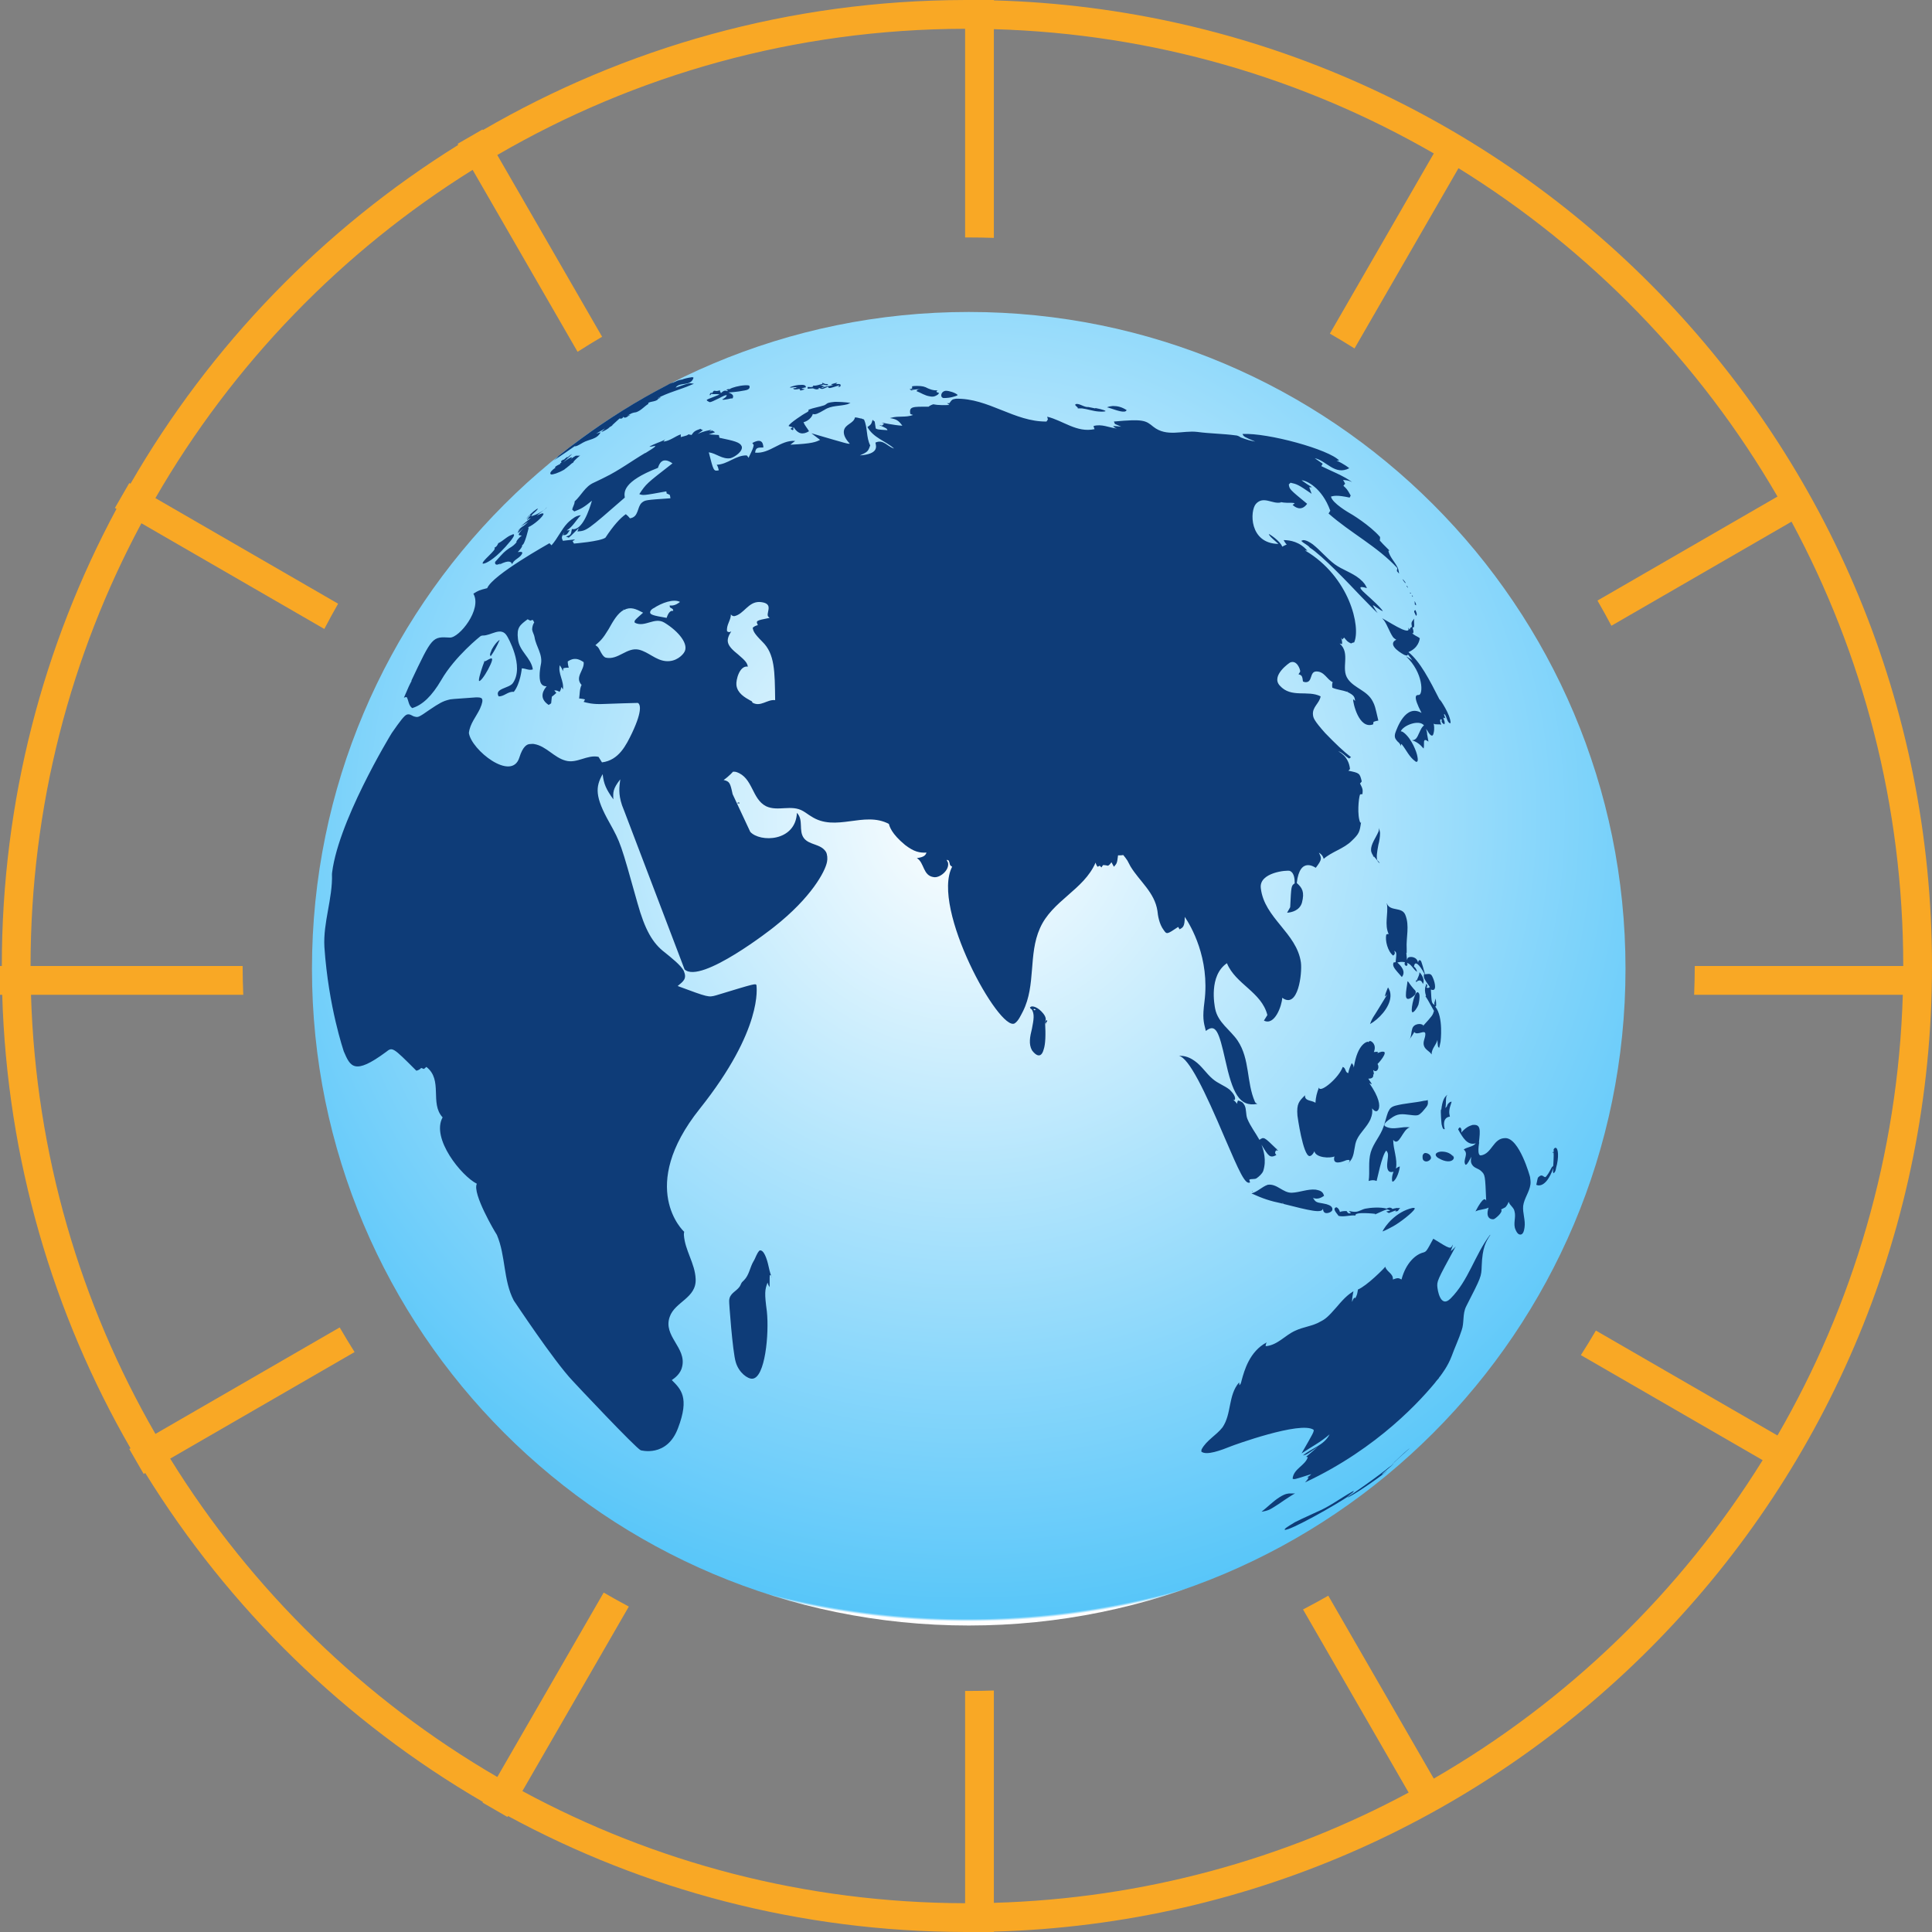
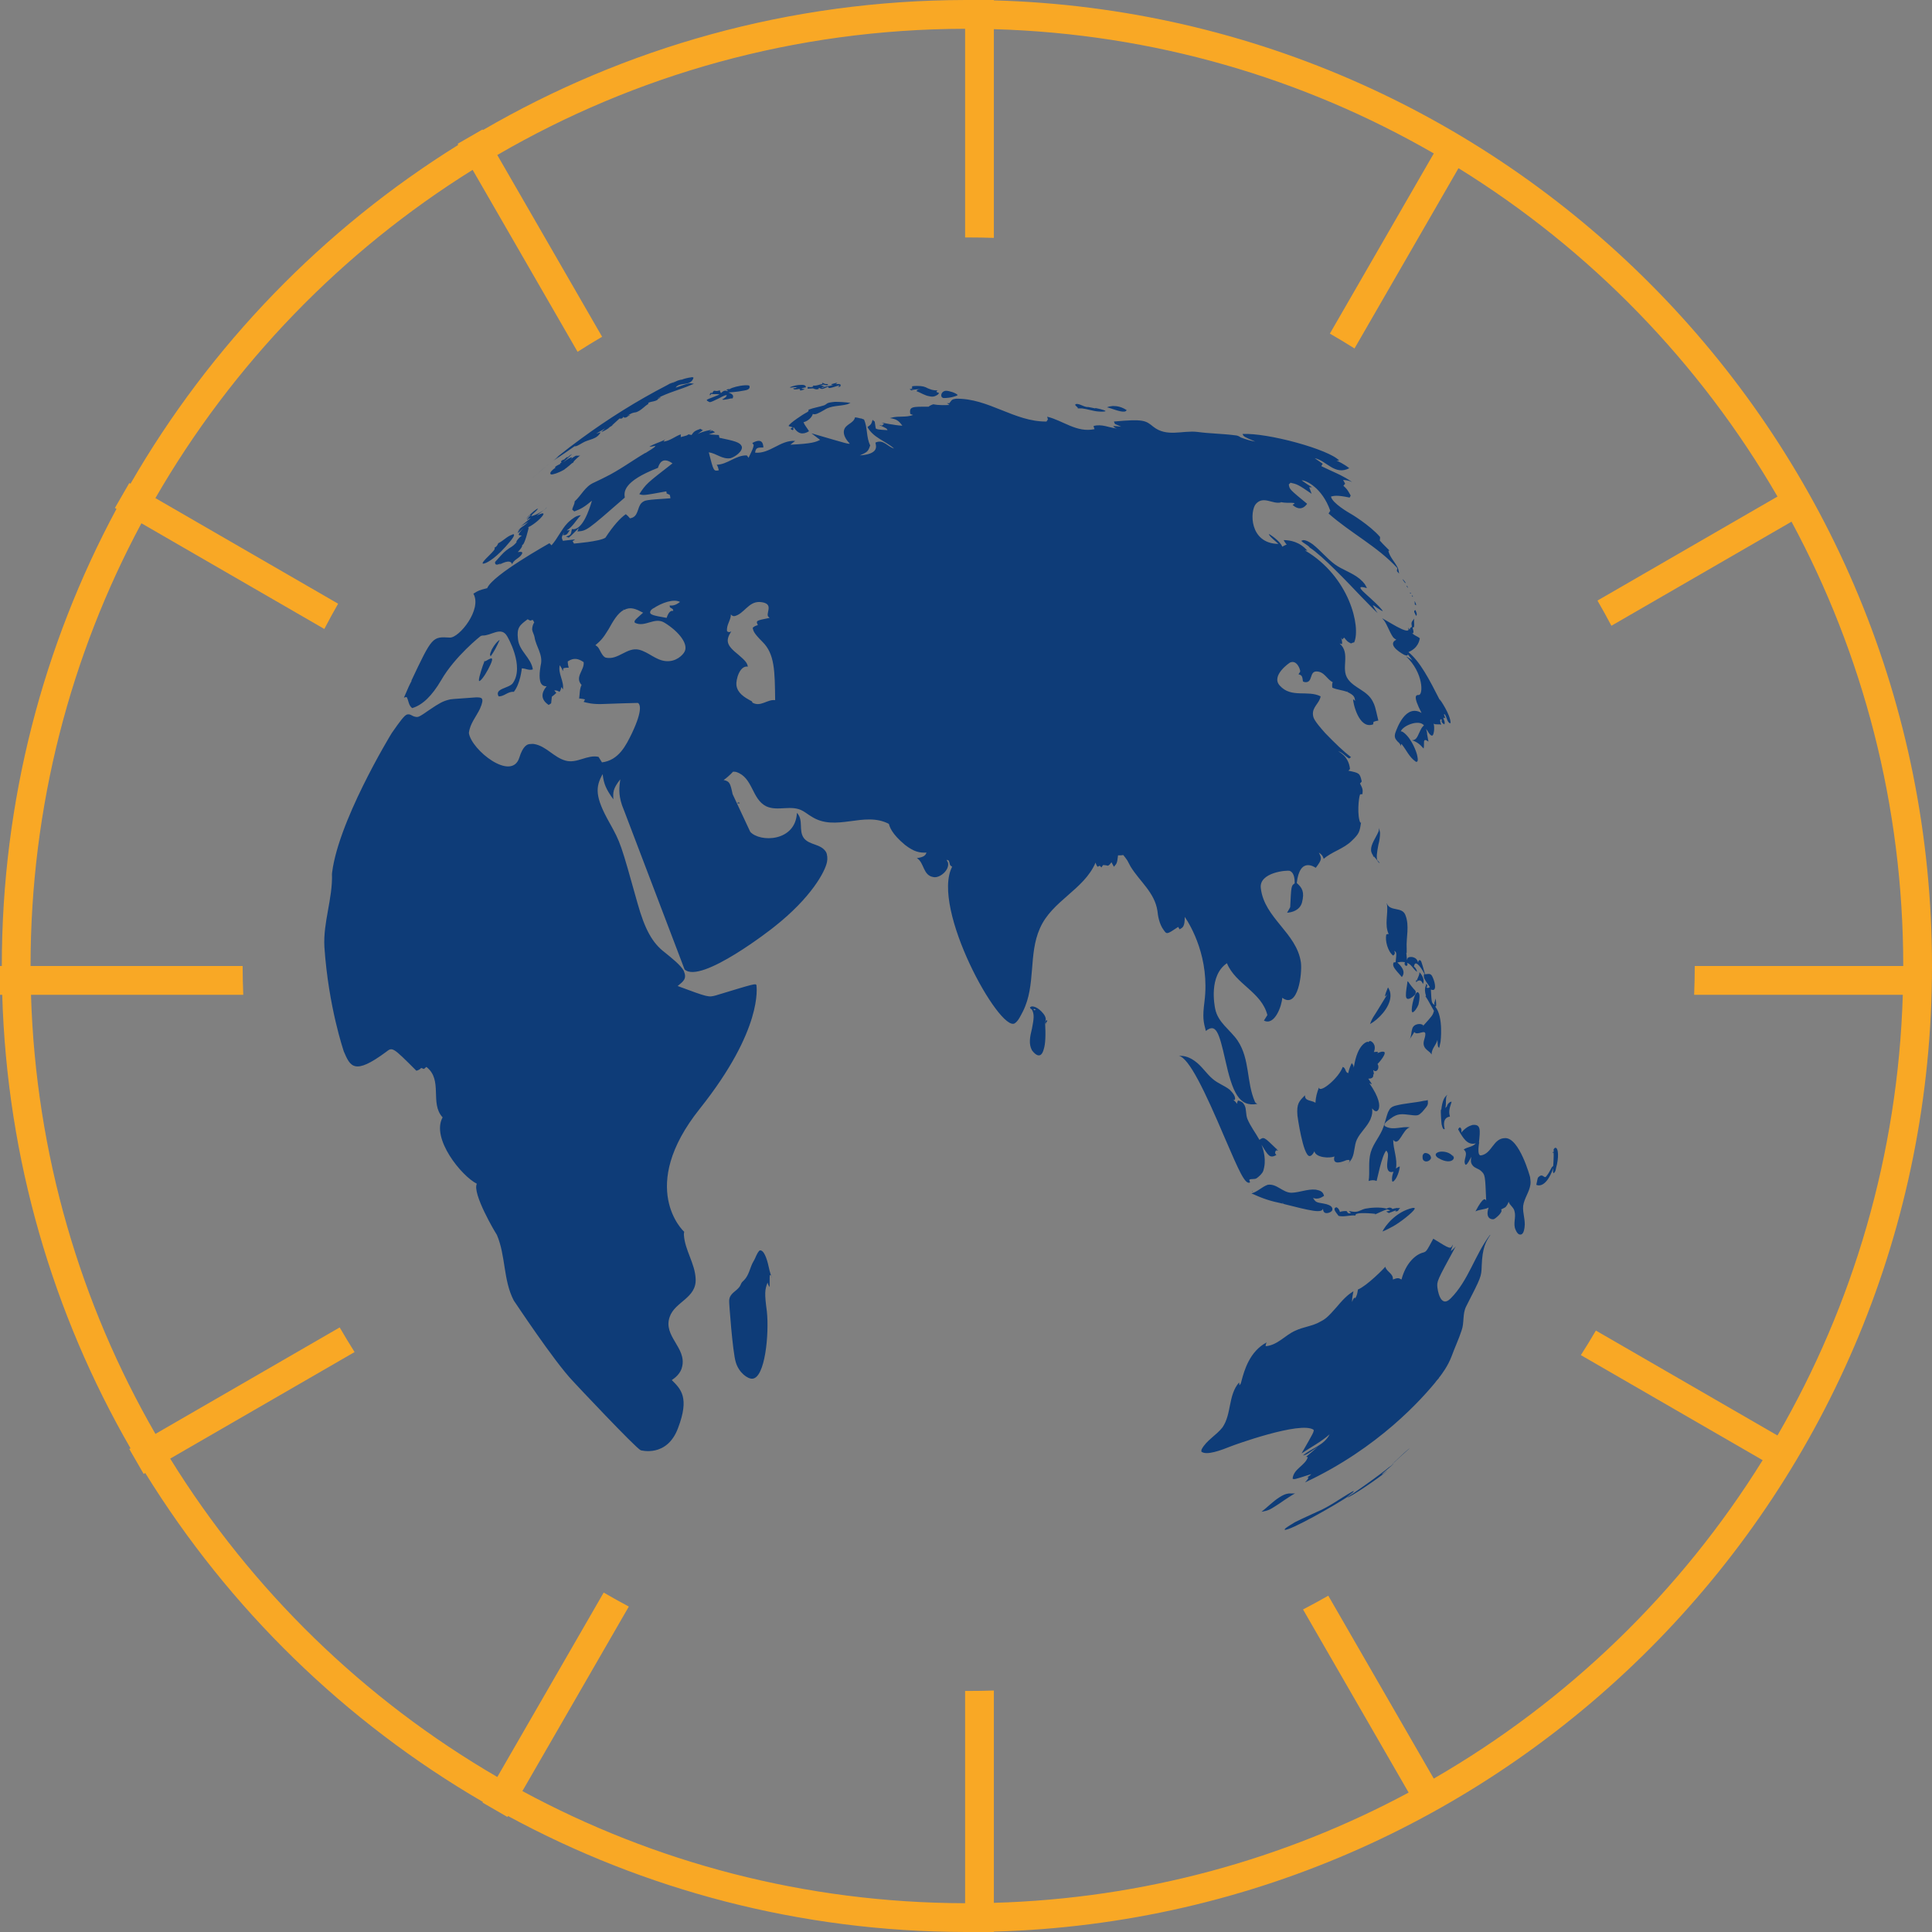
<svg xmlns="http://www.w3.org/2000/svg" width="353" height="353" viewBox="0 0 353 353" fill="none">
  <rect x="0" y="0" width="353" height="353" fill="#808080" stroke="none" />
  <path fill-rule="evenodd" clip-rule="evenodd" d="M181.59 0.068C276.7 2.679 353 80.671 353 176.5C353 272.329 276.7 350.32 181.59 352.931V353H176.336V352.999C146.109 352.944 117.666 345.276 92.819 331.809L92.719 331.985L88.169 329.355L88.237 329.236C63.057 314.598 41.828 293.902 26.543 269.139L26.252 269.307L23.625 264.753L23.848 264.624C9.71 240.114 1.289 211.885 0.407 181.763H0V176.504H0.33C0.33 176.503 0.33 176.501 0.33 176.5C0.33 146.284 7.916 117.841 21.285 92.976L20.996 92.809L23.623 88.254L23.844 88.382C38.405 63.137 59.03 41.837 83.727 26.476L83.614 26.28L88.164 23.651L88.231 23.767C114.139 8.706 144.231 0.059 176.336 0.001L181.59 0V0.068ZM176.336 5.259C145.188 5.318 115.994 13.709 90.859 28.323L110.013 61.53C108.5 62.418 107.005 63.333 105.531 64.278L86.356 31.034C62.455 45.931 42.495 66.565 28.395 91.012L61.778 110.304C60.909 111.824 60.07 113.364 59.259 114.921L25.838 95.607C12.915 119.698 5.584 147.242 5.584 176.5C5.584 176.501 5.584 176.503 5.584 176.504H44.333C44.337 178.265 44.375 180.018 44.447 181.763H5.664C6.543 210.927 14.708 238.258 28.399 261.994L62.066 242.538C62.944 244.057 63.851 245.557 64.787 247.038L31.096 266.508C45.918 290.473 66.481 310.505 90.865 324.68L110.303 290.981C111.815 291.862 113.345 292.716 114.894 293.539L95.448 327.251C119.521 340.272 147.066 347.685 176.336 347.74V308.955C176.555 308.956 176.774 308.957 176.993 308.957C178.532 308.957 180.064 308.93 181.59 308.878V347.671C208.943 346.896 234.689 339.697 257.375 327.525L238.079 294.07C239.635 293.261 241.174 292.422 242.693 291.553L261.967 324.969C286.472 310.832 307.149 290.793 322.059 266.79L288.846 247.597C289.789 246.121 290.702 244.624 291.588 243.109L324.764 262.281C338.555 238.478 346.783 211.045 347.666 181.763H309.538C309.611 180.018 309.649 178.265 309.654 176.504H347.745C347.745 176.503 347.746 176.501 347.746 176.5C347.746 147.123 340.355 119.475 327.333 95.315L294.422 114.334C293.604 112.782 292.755 111.248 291.878 109.732L324.768 90.725C310.581 66.237 290.508 45.592 266.485 30.73L247.487 63.665C246.006 62.733 244.505 61.829 242.985 60.954L261.973 28.035C238.194 14.316 210.809 6.156 181.59 5.329V43.464C180.064 43.412 178.532 43.386 176.993 43.386C176.774 43.386 176.555 43.386 176.336 43.387V5.259Z" fill="#F9A825" />
-   <path d="M297 177C297 243.253 243.253 297 177 297C110.747 297 57 243.253 57 177C57 110.747 110.747 57 177 57C243.253 57 297 110.747 297 177Z" fill="url(#paint0_radial_204_2)" />
  <path fill-rule="evenodd" clip-rule="evenodd" d="M252.534 112.958C253.797 113.652 254.934 114.41 256.197 114.979C257.587 115.547 257.397 114.979 257.271 114.663C257.355 114.789 257.46 114.916 257.587 115.042C257.587 114.852 257.65 114.663 257.966 114.537V114.473C257.839 113.716 257.839 113.716 258.408 113.021C258.281 113.526 258.471 114.094 258.345 114.6C258.281 114.6 258.218 114.6 258.155 114.663C258.113 114.663 258.092 114.663 258.092 114.663C258.281 115.358 258.281 115.421 258.218 115.673C258.155 115.737 258.029 115.673 257.966 115.673C257.966 115.673 257.966 115.652 257.966 115.61C258.345 116.116 258.976 116.242 259.418 116.621C259.355 116.937 259.166 118.389 257.334 119.147C259.481 120.916 261.06 123.947 263.208 128.179C263.081 127.863 263.081 127.863 263.018 127.737C263.081 127.737 265.039 130.579 265.039 132.094C264.997 132.094 264.955 132.116 264.913 132.158C264.281 131.779 264.408 130.958 263.902 130.452C263.86 130.494 263.839 130.537 263.839 130.579C263.902 130.831 264.029 131.021 264.092 131.273C263.902 131.147 263.902 131.147 263.713 131.147C263.776 131.526 264.092 131.905 263.902 132.347C263.713 132.284 263.208 131.905 263.46 131.526C263.397 131.463 263.271 131.463 263.208 131.4C263.145 131.526 263.018 131.652 263.334 132.41C263.145 132.347 263.018 132.347 262.702 132.347C262.66 132.347 262.639 132.347 262.639 132.347C262.26 132.347 262.197 132.347 261.945 132.221C262.008 132.473 262.134 133.105 261.945 133.926C261.755 134.873 261.25 134.179 261.06 133.926C260.934 133.673 260.808 133.547 260.555 133.168C260.639 133.421 260.702 133.673 260.745 133.926C260.745 134.01 260.745 134.073 260.745 134.116C260.829 134.579 260.913 135.042 260.997 135.505C260.555 135.189 260.366 135.126 260.239 135.316C260.176 135.379 260.176 135.694 260.176 135.884C260.176 136.389 260.176 136.516 260.113 136.768C259.418 135.947 258.787 135.505 257.966 135.252C258.66 135.252 258.913 134.81 259.292 133.926C259.671 133.105 259.797 132.852 260.176 132.537C259.292 131.4 256.387 132.537 255.945 133.61C256.26 133.673 256.323 133.737 256.576 133.926C257.966 135.063 258.85 137.4 258.976 138.221C259.229 139.421 258.723 139.231 258.597 139.105C257.46 138.284 256.955 137.021 256.134 136.01C256.071 135.947 256.071 135.947 256.008 135.947C256.008 136.01 256.008 136.01 255.945 136.326C255.818 135.947 255.755 135.821 255.313 135.442C254.871 134.937 254.745 134.621 254.934 133.926C255.25 133.042 256.829 128.558 259.734 130.263C258.029 126.979 258.787 126.979 259.229 126.979C260.05 126.979 260.113 122.937 256.892 119.905C257.271 120.158 257.776 120.347 258.092 120.726C257.902 120.41 257.902 120.41 257.208 119.526C257.208 119.526 257.208 119.589 257.208 119.652C257.145 119.779 257.081 119.842 256.576 119.652C256.576 119.652 253.166 117.884 255.123 116.873C254.871 116.747 254.618 116.558 254.492 116.368C253.86 115.421 253.545 114.347 252.913 113.4C252.787 113.273 252.66 113.084 252.534 112.958ZM129.692 73.484C130.071 73.421 130.387 73.231 131.334 72.789C132.408 72.221 132.597 72.158 132.787 72.221C132.787 72.284 132.787 72.537 131.966 72.979C132.092 73.105 132.345 73.042 133.039 72.915C133.545 72.789 133.608 72.789 133.86 72.789C133.987 72.473 133.987 72.347 133.86 72.158C133.671 71.905 133.355 71.842 133.102 71.716C133.545 71.652 134.492 71.652 136.071 71.337C137.334 71.147 136.892 70.452 136.892 70.452C136.766 70.389 136.387 70.389 136.197 70.389C134.934 70.452 133.797 70.831 133.418 71.021C133.418 71.021 133.418 71.042 133.418 71.084C133.229 71.084 133.039 71.084 132.85 71.147C132.787 71.147 132.787 71.273 132.723 71.273C132.787 71.273 132.85 71.337 133.039 71.337C132.955 71.379 132.892 71.421 132.85 71.463C132.471 71.273 132.155 71.4 131.713 71.842C131.713 71.652 131.397 71.463 131.587 71.273C131.46 71.337 131.018 71.526 130.639 71.4C130.576 71.4 130.513 71.4 130.45 71.4C130.26 71.526 130.197 71.779 130.008 71.905C130.008 71.779 130.008 71.779 130.008 71.716C129.818 71.716 129.629 72.094 129.692 72.158C129.755 72.347 129.818 72.158 129.945 71.968C130.45 72.094 130.955 71.905 131.46 72.094C129.187 72.979 129.187 72.979 129.123 73.105C129.187 73.294 129.692 73.484 129.692 73.484ZM101.145 84.158C101.839 83.716 105.06 81.505 105.123 81.442C105.081 81.484 105.039 81.526 104.997 81.568C105.376 81.505 105.439 81.505 106.513 80.873C107.587 80.242 109.102 80.305 109.734 78.979C109.481 79.042 109.229 79.168 108.913 79.231C109.481 78.915 109.987 78.6 110.555 78.284C110.302 78.537 110.113 78.663 109.86 78.915C110.302 78.852 111.376 78.158 111.439 78.031C111.376 78.094 111.25 78.158 111.123 78.221C111.439 77.968 111.818 77.842 112.071 77.589C112.008 77.652 111.881 77.716 111.755 77.779C111.818 77.716 111.818 77.716 113.208 76.452C113.334 76.516 113.713 76.579 113.902 76.137C113.945 76.179 113.966 76.221 113.966 76.263C114.471 76.452 114.723 75.947 115.166 75.821C114.913 75.821 114.913 75.821 114.534 76.01C115.481 75.442 115.481 75.442 116.239 75.316C117.187 75 117.755 74.179 118.576 73.737C118.534 73.779 118.492 73.8 118.45 73.8C118.45 73.716 118.45 73.652 118.45 73.61C119.018 73.294 119.776 73.421 120.281 72.915C120.239 72.915 120.197 72.915 120.155 72.915C120.345 72.789 120.534 72.789 120.723 72.6C120.597 72.6 120.597 72.6 120.092 72.789C122.05 71.716 124.26 71.21 126.281 70.326C126.408 70.263 126.597 70.2 126.787 70.137C125.966 69.947 125.966 69.947 123.439 70.831C124.197 69.695 126.218 70.705 126.723 69C126.597 68.937 126.408 68.873 126.345 68.937C125.776 69 125.018 69.189 124.702 69.316C124.66 69.358 124.618 69.379 124.576 69.379H124.513C124.513 69.421 124.513 69.442 124.513 69.442V69.379C124.555 69.379 124.618 69.358 124.702 69.316C123.818 69.505 123.818 69.505 122.871 70.01C122.997 69.884 122.997 69.884 123.376 69.695C123.123 69.758 122.871 69.947 122.681 70.01C122.723 69.968 122.766 69.947 122.808 69.947C122.681 70.01 122.555 70.073 122.429 70.137C122.555 70.073 122.681 69.947 122.808 69.884C122.555 70.01 122.176 70.2 121.86 70.389C116.366 73.231 111.123 76.516 106.134 80.179C103.355 82.2 100.66 84.368 98.05 86.684C99.187 85.673 101.397 83.779 102.092 83.337C101.776 83.652 101.46 83.905 101.145 84.158ZM215.523 169.8C215.46 169.673 215.334 169.484 215.271 169.358C213.187 170.747 213.187 170.747 212.618 169.926C211.797 168.852 211.545 167.21 211.481 166.452C210.976 163.042 208.197 161.021 206.555 158.305C206.366 157.989 206.176 157.547 205.987 157.231C205.797 156.916 205.481 156.537 205.229 156.221C204.976 156.284 204.597 156.284 204.281 156.284C204.092 157.737 204.092 157.737 203.523 158.368C203.397 158.116 203.208 157.8 203.081 157.547C202.892 157.8 202.702 158.052 202.45 158.179C202.197 158.116 201.818 158.052 201.566 158.052C201.439 158.179 201.313 158.368 201.25 158.494C201.123 158.368 200.997 158.242 200.934 158.179C200.808 158.242 200.681 158.305 200.555 158.368C200.366 158.179 200.239 157.863 200.176 157.61C198.029 162.6 192.218 164.558 190.008 169.61C187.86 174.41 189.313 179.968 186.913 184.768C186.534 185.463 186.092 186.537 185.397 186.979C182.618 188.621 170.05 165.884 173.966 158.368C173.839 158.305 173.713 158.179 173.587 158.052C173.523 157.8 173.46 157.484 173.334 157.231C173.208 157.168 173.081 157.105 172.955 157.105C173.018 157.231 173.145 157.484 173.208 157.61C173.523 159 171.692 160.452 170.618 160.263C168.597 160.01 168.913 157.61 167.523 156.789C168.913 156.6 169.102 156.221 169.292 155.779C168.029 155.842 167.018 155.652 165.376 154.389C162.85 152.305 162.534 150.979 162.408 150.537C157.86 148.137 152.681 152.116 148.197 149.147C147.755 148.894 147.187 148.452 146.745 148.2C144.597 146.937 142.134 148.326 139.987 147.316C137.334 145.989 137.587 142.073 134.555 141.063C134.366 141 134.113 141 133.923 141C133.923 141 133.292 141.758 132.218 142.516C133.292 142.768 133.418 143.021 133.86 145.105L137.081 151.989C138.85 153.947 145.355 153.821 145.608 148.516C146.871 149.842 145.86 151.737 146.871 153.126C147.881 154.452 149.966 154.137 150.913 155.652C151.166 156.094 151.229 156.916 151.102 157.484C150.787 159.189 148.26 163.989 141.439 169.358C141.313 169.484 128.05 179.905 125.081 177.126L114.092 148.263C113.966 147.884 113.776 147.505 113.65 147.126C112.955 145.042 113.145 143.779 113.334 142.389C111.945 144.158 112.008 144.789 112.071 146.052C110.745 144.221 110.302 143.21 110.113 141.442C108.787 143.779 108.66 145.547 111.376 150.347C113.397 154.01 113.397 154.01 116.492 165.063C117.818 169.8 119.208 172.326 121.481 174.031C122.492 174.852 124.513 176.431 124.955 177.442C125.523 178.831 124.892 179.273 123.818 180.158C129.439 182.242 129.439 182.242 130.829 181.863C138.092 179.652 138.092 179.652 138.218 180.031C138.218 180.347 139.481 187.989 127.86 202.579C116.366 216.979 124.892 225 125.018 225.063C124.955 225.252 124.955 225.505 124.955 225.631C125.145 228.473 126.976 230.81 127.102 233.652C127.292 237.189 123.313 237.821 122.366 240.6C121.102 244.137 125.46 246.221 124.639 249.694C124.387 250.958 123.313 251.779 122.745 252.158C124.387 253.8 126.029 255.316 123.881 260.937C121.86 266.368 117.06 264.979 117.06 264.979C116.113 264.537 105.06 252.789 104.618 252.284C101.145 248.621 93.945 237.694 93.881 237.631C91.924 233.905 92.429 229.484 90.787 225.631L90.597 225.316C90.534 225.252 86.239 218.052 87.124 216.284C84.344 214.894 78.724 208.01 80.871 204.158C78.471 201.568 80.997 197.337 77.902 194.937C77.776 195.063 77.587 195.189 77.46 195.316C77.334 195.252 77.081 195.189 76.955 195.126C76.766 195.379 76.387 195.568 76.071 195.631C71.713 191.273 71.713 191.273 70.513 192.221C64.702 196.516 64.008 194.873 62.808 192.094C62.808 192.031 60.029 184.073 59.271 173.021C59.018 168.537 60.787 164.242 60.66 159.694C60.66 159.884 60.597 160.137 60.597 160.263C61.292 150.789 71.46 134.116 71.587 133.926C73.166 131.652 73.86 130.768 74.302 130.579C74.934 130.326 75.313 130.894 75.881 130.958C76.387 131.084 76.576 131.021 78.471 129.694C80.239 128.494 80.934 128.116 81.945 127.863C82.387 127.737 82.387 127.737 86.934 127.421C87.945 127.421 88.639 127.358 87.692 129.505C86.997 130.958 85.86 132.221 85.671 133.926C86.113 137.021 93.502 142.894 94.892 138.41C95.523 136.389 96.281 135.947 96.85 135.947C97.039 135.947 97.355 135.884 97.608 135.947C99.818 136.326 101.208 138.41 103.355 138.979C105.439 139.547 107.271 137.842 109.355 138.284C109.545 138.6 109.797 138.979 109.987 139.294C113.081 138.916 114.408 136.137 115.481 133.926C117.566 129.505 116.871 128.621 116.555 128.431C116.555 128.431 111.502 128.558 110.429 128.621C108.281 128.747 107.081 128.368 106.639 128.242C106.702 128.116 106.829 127.926 106.892 127.8C106.576 127.673 106.134 127.673 105.818 127.61C105.945 126.789 105.881 125.905 106.26 125.147C104.934 123.694 106.829 122.431 106.639 120.979C105.692 120.347 104.871 120.094 103.734 120.852C103.734 121.168 103.797 121.673 103.923 121.989C103.671 121.989 103.229 121.989 102.913 122.116C102.913 122.242 102.913 122.431 102.85 122.621C102.723 122.242 102.471 121.8 102.281 121.547C101.902 123.063 103.102 124.452 102.85 125.968C102.787 125.842 102.66 125.652 102.534 125.526C102.534 125.842 102.408 126.221 102.218 126.41C101.966 126.221 101.587 126.094 101.271 126.158C101.397 126.284 101.523 126.473 101.65 126.6C101.397 126.852 101.081 127.105 100.829 127.294C100.766 127.673 100.766 128.116 100.702 128.494C100.576 128.621 100.387 128.684 100.26 128.81C98.239 127.484 99.439 125.905 99.881 125.4C99.566 125.4 98.871 125.337 98.681 124.389C98.429 123.252 98.808 121.484 98.808 121.484C99.25 119.589 97.924 118.137 97.671 116.431C97.608 115.989 97.292 115.484 97.229 115.042C97.229 114.6 97.355 114.094 97.608 113.716C97.544 113.589 97.418 113.4 97.355 113.273C97.229 113.273 97.039 113.337 96.913 113.4C96.787 113.337 96.597 113.273 96.408 113.147C94.955 114.221 94.387 114.663 94.639 116.747C94.829 118.958 97.039 120.158 97.355 122.305C96.66 122.558 96.029 122.116 95.334 122.116V122.179C95.334 122.179 95.081 124.894 93.881 126.41C92.808 126.284 92.113 127.294 91.102 127.231C90.281 125.779 92.997 125.779 93.692 124.831C95.902 121.737 92.681 116.242 92.618 116.179C91.544 114.41 89.713 116.179 88.197 116.116C88.197 116.116 88.197 116.116 87.881 116.179C87.818 116.179 83.081 119.968 80.618 124.263C78.913 127.168 77.208 128.81 75.313 129.379C74.618 128.873 74.681 127.989 74.302 127.358C74.113 127.358 73.924 127.421 73.797 127.484C74.745 125.273 74.745 125.273 75.25 124.326C75.208 124.368 75.166 124.41 75.124 124.452C78.976 116.305 78.976 116.305 82.197 116.494C83.902 116.558 88.134 111.316 86.492 108.473C87.502 107.842 87.566 107.842 89.018 107.463C90.029 105 100.323 99.316 100.387 99.252C100.513 99.379 100.639 99.505 100.766 99.631C101.902 98.368 102.534 96.789 103.671 95.589C103.86 95.4 104.113 95.147 104.302 95.021L104.366 94.958C105.25 94.263 105.629 94.2 106.134 94.137C105.25 95.021 104.681 96.221 103.545 96.915C103.734 96.915 103.923 96.915 104.113 96.852C103.545 97.737 103.545 97.737 102.85 97.8C102.976 97.61 103.039 97.421 103.102 97.231C102.534 98.179 102.597 98.242 102.85 98.81C102.913 98.81 103.797 98.684 105.06 98.558C104.934 98.684 104.745 98.81 104.618 98.873C104.681 99 104.808 99.189 104.871 99.316C104.934 99.316 109.608 98.937 110.618 98.242C112.071 96.031 113.334 94.642 114.345 93.947C114.597 94.137 114.913 94.452 115.102 94.705C116.745 94.452 116.366 92.684 117.25 91.863C117.881 91.358 117.881 91.358 122.492 91.042C122.492 90.852 122.429 90.6 122.366 90.41C122.176 90.347 121.987 90.221 121.797 90.158C121.797 90.031 121.797 89.905 121.734 89.779C117.566 90.537 117.566 90.537 116.808 90.284C118.071 88.389 118.071 88.389 122.871 84.663C120.913 83.273 120.408 84.915 120.218 85.484C113.713 88.01 114.029 89.968 114.155 90.915C107.208 96.979 107.208 96.979 105.502 97.105C105.566 96.915 105.692 96.663 105.755 96.473C104.302 97.926 104.302 97.926 103.923 98.242C103.797 98.179 103.608 98.115 103.418 98.052C104.302 97.737 104.302 97.737 104.492 96.663C106.387 97.042 107.65 93.189 108.155 91.484C106.702 92.684 106.134 93 104.934 93.442C104.871 93.379 104.681 93.252 104.555 93.126C104.618 92.621 104.997 92.179 104.997 91.61C106.197 90.537 106.892 88.894 108.471 88.2C109.545 87.695 109.671 87.631 110.555 87.189C113.145 85.926 115.418 84.221 117.881 82.768H117.945C119.081 82.073 119.334 81.884 119.587 81.695C119.629 81.61 119.692 81.526 119.776 81.442C119.46 81.505 118.955 81.631 118.639 81.631C119.523 81.063 120.597 80.81 121.545 80.305C121.418 80.431 121.292 80.558 121.229 80.684C122.429 80.558 123.313 79.737 124.387 79.358C124.387 79.547 124.387 79.737 124.387 79.863C125.587 79.547 125.587 79.547 125.776 79.358C125.966 79.421 126.218 79.421 126.345 79.484C126.787 78.852 126.913 78.726 127.987 78.347C128.113 78.473 128.302 78.537 128.429 78.6C128.176 78.789 127.797 79.042 127.481 79.294C128.492 78.789 129.566 78.6 130.008 78.537C129.881 78.663 129.692 78.789 129.566 78.852C129.755 78.789 130.008 78.726 130.134 78.663C130.323 78.789 130.513 78.852 130.639 78.979C130.323 79.105 129.881 79.231 129.502 79.358C131.145 79.484 131.145 79.484 131.334 79.484C131.397 79.61 131.397 79.863 131.46 79.989C134.176 80.558 135.187 80.81 135.502 81.505C135.881 82.389 134.239 83.526 133.481 83.716C131.966 83.968 130.892 82.831 129.502 82.642C130.387 86.115 130.387 86.115 131.334 85.926C131.271 85.61 131.145 85.168 130.955 84.915C132.976 84.852 134.429 83.147 136.45 83.21C136.576 83.337 136.702 83.526 136.766 83.652C137.587 81.947 137.587 81.947 137.713 81.316C137.65 81.189 137.523 81.063 137.46 80.937C138.766 80.221 139.439 80.495 139.481 81.758C138.345 81.758 138.092 81.821 137.966 82.705C140.681 82.958 142.576 80.368 145.292 80.558C145.039 80.747 144.66 81.063 144.408 81.252C148.45 81.063 149.081 80.747 149.839 80.368C149.776 80.305 149.776 80.305 148.26 79.168C154.955 81.126 154.955 81.126 155.271 81.063C154.429 80.179 154.071 79.379 154.197 78.663C154.45 77.463 155.966 77.4 156.218 76.263C156.534 76.263 156.976 76.389 157.229 76.452C157.271 76.452 157.292 76.452 157.292 76.452C157.292 76.452 157.292 76.452 157.355 76.452C157.481 76.516 157.671 76.579 157.86 76.642C158.555 78.158 158.239 79.863 158.997 81.379C158.618 82.452 158.555 82.579 157.102 83.21C160.513 82.958 160.134 81.631 159.945 80.873C161.397 80.179 162.155 81.631 163.355 81.947C161.776 80.558 159.566 79.989 158.492 78.031C159.187 77.526 159.187 77.526 159.439 76.705C159.566 76.831 159.692 76.958 159.818 77.021C159.881 77.4 159.945 77.905 160.008 78.284C160.323 78.473 160.323 78.473 162.155 78.6C162.029 78.284 162.029 78.284 160.639 77.652C160.829 77.652 161.018 77.716 161.145 77.779C161.271 77.652 161.397 77.526 161.523 77.463C161.397 77.337 161.208 77.273 161.081 77.21C161.145 77.21 163.418 77.716 164.871 77.779C164.176 76.831 163.797 76.579 162.597 76.389C162.597 76.389 162.597 76.389 162.85 76.326C164.176 75.947 165.502 76.326 166.829 75.821C166.639 75.758 166.45 75.695 166.323 75.631C166.071 74.242 166.766 74.305 169.671 74.305C169.86 74.115 170.302 73.926 170.555 73.863C170.555 73.863 171.376 74.115 173.46 73.989C173.334 73.863 173.145 73.737 173.018 73.673C173.145 73.673 173.334 73.673 173.46 73.673C173.966 72.979 173.966 72.979 174.66 72.852C180.597 72.726 185.334 77.084 191.208 77.021C191.271 76.894 191.397 76.768 191.46 76.642C191.397 76.452 191.397 76.263 191.334 76.137C194.239 76.831 196.702 79.105 199.987 78.41C199.923 78.284 199.86 78.031 199.797 77.842C201.313 77.4 202.639 78.158 204.029 78.284C204.029 78.284 204.092 78.284 203.713 78.158C203.65 78.094 203.46 77.968 203.397 77.842C203.902 77.842 203.902 77.842 204.85 77.968C204.471 77.779 204.029 77.589 203.713 77.463C203.65 77.337 203.587 77.147 203.523 77.021C208.955 76.516 209.334 76.831 210.723 77.968C213.187 79.926 216.092 78.6 218.745 78.915C221.081 79.231 223.418 79.231 225.755 79.547C226.071 79.547 226.45 79.737 226.702 79.926C226.513 79.863 226.387 79.8 226.197 79.737C228.155 80.495 228.471 80.495 229.355 80.684C227.271 79.8 227.271 79.8 227.018 79.294C231.629 79.042 242.871 82.137 244.702 84.158C244.576 84.158 244.323 84.158 244.197 84.158C244.387 84.221 245.587 84.789 246.534 85.547C243.881 86.937 242.366 84.158 240.218 83.716C241.292 84.473 241.292 84.473 241.671 84.726C241.608 84.852 241.481 85.042 241.418 85.168C243.313 86.115 245.271 86.81 247.039 88.073C246.408 87.821 246.281 87.758 245.397 87.695C245.523 87.884 245.65 88.137 245.776 88.389C245.65 88.516 245.523 88.642 245.46 88.768C246.029 89.273 246.155 89.4 246.787 90.537C246.723 90.663 246.66 90.789 246.597 90.915C244.26 90.41 243.692 90.6 243.187 90.726C243.376 91.926 246.597 93.758 246.597 93.758C246.66 93.758 250.323 95.968 252.155 98.115C252.155 98.305 252.155 98.558 252.092 98.747C252.597 99.316 252.597 99.316 253.86 100.579C253.86 100.579 253.86 100.579 253.671 100.642C253.923 101.779 254.808 102.6 255.313 103.61C255.439 103.737 255.566 104.305 255.629 104.81C255.502 104.684 255.376 104.494 255.25 104.368C255.187 104.242 255.313 103.926 255.313 103.8C251.65 99.821 246.723 97.358 242.745 93.821C242.871 93.631 242.997 93.442 243.06 93.316C241.545 89.084 238.639 87.758 237.818 87.758C238.702 88.389 238.892 88.516 239.713 89.021C239.523 89.021 239.334 89.021 239.208 89.021C239.334 89.4 239.523 89.905 239.65 90.221C237.187 88.516 236.934 88.452 235.797 88.2C235.671 88.326 235.545 88.452 235.481 88.516C235.608 89.4 235.608 89.4 238.829 92.052C237.692 93.631 236.429 92.495 236.176 92.242C236.302 92.179 236.492 92.052 236.555 91.926C236.555 91.926 236.555 91.926 236.492 91.926C236.239 91.863 235.86 91.863 235.608 91.863C235.566 91.863 235.545 91.863 235.545 91.863C235.502 91.863 235.481 91.863 235.481 91.863C235.481 91.863 235.46 91.863 235.418 91.863C235.418 91.863 235.418 91.863 235.102 91.863C234.787 91.863 234.281 91.8 233.966 91.737C234.008 91.737 234.029 91.758 234.029 91.8C232.513 92.179 230.871 90.537 229.481 92.052C228.345 93.316 228.218 99.316 233.587 99.379C232.008 97.989 232.008 97.989 231.818 97.547C231.881 97.547 233.902 98.81 234.281 99.884C234.534 99.758 234.85 99.568 235.102 99.505C234.913 99.316 234.66 98.937 234.534 98.684C235.734 98.684 237.502 99 238.892 100.642C238.766 100.579 238.576 100.579 238.45 100.579C246.597 105.379 248.681 114.6 247.418 117.379C247.229 117.379 246.976 117.505 246.85 117.568C246.218 117.252 246.218 117.252 245.587 116.494C245.46 116.621 245.334 116.747 245.271 116.873C245.208 116.747 245.081 116.621 245.018 116.494C245.145 116.81 245.271 117.316 245.208 117.694C245.081 117.631 244.892 117.631 244.766 117.568C246.85 119.4 244.892 122.116 246.281 124.073C247.481 125.779 249.818 126.158 250.829 128.179C251.208 128.937 251.208 128.937 251.839 131.652C251.523 131.716 251.208 131.779 250.955 131.905C250.955 132.031 250.892 132.221 250.892 132.347C248.239 133.358 247.166 128.242 247.229 127.737C247.355 127.863 247.481 127.989 247.608 128.052C247.481 127.294 247.418 127.042 246.155 126.41L246.218 126.347H246.092C246.092 126.347 246.113 126.368 246.155 126.41C245.271 126.094 244.323 126.031 243.439 125.652C243.376 125.337 243.376 124.894 243.502 124.642C242.429 124.137 241.987 122.684 240.534 122.684C239.208 122.684 239.902 124.705 238.513 124.642C238.387 124.642 238.197 124.579 238.071 124.516C237.945 123.442 237.818 123.379 237.25 123.189C237.313 123.063 237.502 122.873 237.566 122.684C237.566 122.242 236.934 120.537 235.734 121.042C235.671 121.042 232.134 123.442 233.839 125.273C235.923 127.61 238.955 126.031 241.292 127.231C241.102 128.494 239.713 129.189 239.902 130.642C239.966 131.147 240.029 131.589 242.113 133.926C244.008 135.884 245.46 137.273 246.85 138.347C246.787 138.41 246.597 138.473 246.534 138.6C245.776 138.221 245.334 137.463 244.513 137.273C244.576 137.337 246.408 138.094 246.66 140.494C246.597 140.621 246.471 140.747 246.345 140.81C248.429 141.252 248.429 141.252 248.808 142.768C248.745 142.894 248.618 143.021 248.492 143.147C249.06 144.221 248.997 144.347 248.934 145.105C248.808 145.105 248.618 145.105 248.492 145.168C248.239 145.8 247.923 149.021 248.555 150.347C248.555 150.347 248.555 150.347 248.681 150.221C248.429 151.989 248.366 152.305 246.976 153.631C245.523 155.084 243.376 155.589 241.86 156.916C241.671 156.41 241.608 156.221 240.976 155.779C241.481 156.852 241.608 156.979 240.408 158.558C240.345 158.558 237.502 156.347 236.934 161.337C237.945 162.221 238.387 162.979 237.881 164.937C237.439 166.389 235.987 166.705 235.166 166.768C235.355 166.452 235.545 166.073 235.734 165.758C235.923 161.842 235.923 161.842 236.555 161.4C236.555 160.831 236.555 159.505 235.671 159.126C235.229 158.937 229.987 159.379 230.366 162.284C230.997 167.779 236.934 170.431 237.692 175.863C237.945 177.821 237.187 184.452 234.281 182.305C234.218 183.758 232.892 187.484 230.934 186.473C231.123 186.158 231.376 185.779 231.566 185.463C230.492 181.231 225.755 179.842 224.176 175.989C220.829 178.263 221.902 183.694 222.029 184.326C222.534 186.852 224.808 188.179 226.134 190.137C228.408 193.547 227.713 197.716 229.292 201.316C229.355 201.505 229.608 201.631 229.734 201.694C226.387 202.326 225.187 199.61 223.86 193.61C222.723 188.558 222.155 186.916 220.323 188.368C219.881 186.663 219.692 185.968 220.071 183C221.081 175.042 217.545 169.105 216.471 167.526C216.471 169.358 216.092 169.484 215.523 169.8ZM144.471 78.347C144.471 78.41 144.534 78.473 144.85 78.6C144.913 78.537 144.976 78.473 144.976 78.41C144.976 78.326 144.955 78.263 144.913 78.221C144.913 78.158 144.976 78.094 145.039 78.094C145.797 79.294 146.681 79.484 147.818 78.789C147.502 78.221 147.06 77.779 146.808 77.147C147.566 76.958 148.323 76.326 148.513 75.631C148.955 75.821 149.46 75.568 150.66 74.873C151.923 74.052 153.439 74.242 154.829 73.863C155.018 73.8 155.208 73.673 155.397 73.61C154.429 73.484 153.481 73.421 152.555 73.421C152.05 73.484 151.797 73.484 151.355 73.61C151.102 73.673 150.913 73.926 150.597 74.052C149.65 74.368 148.639 74.495 147.692 74.873C147.818 75.063 147.755 75.189 147.123 75.505C147.06 75.505 144.092 77.4 144.092 77.842C144.345 77.968 144.66 77.968 144.85 78.094C144.597 78.221 144.534 78.221 144.471 78.347ZM92.997 100.2C92.113 100.831 92.113 100.831 90.471 102.663C90.471 102.663 90.344 103.168 90.787 103.168C91.039 103.168 91.418 102.979 91.608 102.852C91.418 102.979 91.355 103.042 91.229 103.168C93.06 102.221 93.439 102.663 93.566 103.105C93.818 102.347 94.639 102.094 95.144 101.526C95.776 100.768 95.208 100.831 94.892 100.831C94.702 100.894 94.702 100.894 94.639 100.831C95.018 100.452 95.523 99.821 95.397 99.568C95.839 99.695 96.597 96.473 96.597 96.41C96.534 96.41 96.471 96.347 96.471 96.347C97.544 95.905 99.25 94.389 99.313 93.884C99.187 93.695 98.934 93.821 98.05 94.2C99.566 93.063 99.566 93.063 99.945 92.684C99.818 92.747 99.629 92.937 99.566 93.063C98.239 94.01 97.292 94.263 97.039 94.326C97.102 94.2 97.229 94.137 97.229 94.01C97.671 93.631 98.05 93.316 98.302 92.937C98.113 92.937 97.987 93.063 97.481 93.442C96.85 94.01 96.85 94.01 96.85 94.01C96.408 94.389 96.155 94.768 96.092 94.831C96.344 94.579 96.597 94.326 96.85 94.073C96.85 94.073 96.85 94.094 96.85 94.137C96.913 94.137 96.913 94.137 97.039 94.073C96.534 94.516 96.281 94.958 96.281 94.958C96.408 95.021 96.471 94.894 96.597 94.705C96.597 94.747 96.597 94.768 96.597 94.768C96.66 94.768 96.724 94.768 97.039 94.579C97.039 94.579 95.271 96.094 95.144 96.158C95.144 96.158 96.155 95.589 96.534 95.337C96.281 95.589 96.281 95.589 95.523 96.221C95.587 96.158 95.65 96.094 95.713 96.031C95.018 96.537 95.018 96.537 94.576 97.042C94.766 96.852 94.892 96.789 95.081 96.6C94.955 96.726 94.702 97.042 94.576 97.358C94.639 97.358 94.766 97.358 95.65 96.473C94.955 97.231 94.829 97.421 94.766 97.737C94.892 97.8 94.892 97.8 95.334 97.863C94.955 98.115 94.45 98.684 94.323 99C94.323 99 94.344 99.021 94.387 99.063C94.429 99.063 94.45 99.042 94.45 99C93.945 99.568 93.755 99.758 92.997 100.2ZM258.723 110.558C258.766 110.473 258.702 110.263 258.534 109.926C258.534 109.926 258.513 109.905 258.471 109.863C258.471 109.905 258.471 109.926 258.471 109.926C258.471 109.989 258.471 110.179 258.534 110.368C258.492 110.326 258.45 110.305 258.408 110.305C258.534 110.431 258.723 110.684 258.723 110.558ZM106.008 83.21C105.755 83.337 105.439 83.21 105.187 83.273C104.871 83.463 104.618 83.589 104.176 84.031C104.429 83.779 104.492 83.652 104.492 83.589C104.366 83.463 103.734 83.842 102.913 84.473C104.239 83.273 104.429 83.084 104.492 82.958C104.281 83.084 103.987 83.316 103.608 83.652C103.671 83.526 103.671 83.526 103.734 83.463C103.671 83.463 103.608 83.463 102.976 84.031C102.976 84.031 102.976 84.01 102.976 83.968C102.913 83.968 102.913 83.968 102.471 84.284C102.513 84.284 102.534 84.284 102.534 84.284C102.534 84.347 102.534 84.41 102.534 84.473C102.534 84.473 102.555 84.495 102.597 84.537C102.534 84.537 102.408 84.6 102.345 84.663C102.345 84.726 102.345 84.726 102.345 84.726C102.345 84.768 102.345 84.789 102.345 84.789C102.345 84.789 101.397 85.168 101.397 85.421C101.46 85.421 101.46 85.421 101.523 85.421C100.008 86.495 100.702 86.684 100.702 86.684C100.955 86.747 102.029 86.431 103.102 85.8C103.292 85.61 103.545 85.484 103.734 85.294C104.113 85.042 104.366 84.663 104.808 84.473C104.766 84.473 104.745 84.473 104.745 84.473C104.808 84.347 104.871 84.158 106.008 83.21ZM97.418 87.189L97.355 87.252C97.566 87.042 97.797 86.852 98.05 86.684C97.755 86.894 97.544 87.063 97.418 87.189ZM166.639 71.337C166.639 71.337 166.639 71.316 166.639 71.273C167.081 71.147 167.46 71.147 168.218 71.084C167.65 71.147 167.523 71.273 167.46 71.463C168.281 71.779 168.976 72.284 169.86 72.41C170.618 72.6 171.06 72.284 171.25 72.158C171.313 72.158 171.439 72.031 171.566 71.842C171.566 71.779 171.566 71.779 171.313 71.716C170.997 71.589 171.06 71.526 171.313 71.337C170.366 71.337 170.05 71.147 169.545 70.958C168.976 70.642 168.534 70.516 167.587 70.516C167.208 70.516 167.018 70.516 166.639 70.579C166.702 70.831 166.702 71.084 166.26 70.958C166.639 71.021 166.829 71.084 167.145 71.084C166.766 71.084 166.513 71.084 166.197 71.084C166.26 71.147 166.45 71.337 166.639 71.337ZM196.955 74.558C196.892 74.621 196.892 74.621 196.829 74.621C197.145 74.621 197.397 74.621 197.713 74.621C198.723 74.747 199.734 75.126 200.745 75.189C201.439 75.252 201.881 75.189 202.008 75.126C201.881 74.873 200.176 74.558 200.176 74.558C200.176 74.558 200.155 74.558 200.113 74.558C200.113 74.6 200.134 74.621 200.176 74.621C200.134 74.621 200.113 74.621 200.113 74.621C199.734 74.558 199.292 74.431 198.85 74.368C198.092 74.431 197.46 73.8 196.702 73.8C196.45 73.863 196.45 73.926 196.45 73.989C196.576 74.242 196.829 74.305 196.955 74.558ZM172.45 72.726C173.713 72.726 174.471 72.41 174.85 72.284C174.892 72.242 174.934 72.2 174.976 72.158C174.597 71.779 173.46 71.4 172.829 71.4C171.945 71.463 171.818 72.41 172.134 72.6C172.26 72.726 172.387 72.726 172.45 72.726ZM205.797 75C205.839 75 205.86 74.979 205.86 74.937C204.976 74.368 204.218 74.179 203.334 74.179C202.892 74.242 202.639 74.242 202.26 74.431C202.323 74.431 202.639 74.495 203.145 74.684C204.092 75 205.545 75.505 205.797 75ZM256.829 106.516C256.829 106.473 256.808 106.431 256.766 106.389C256.639 106.2 256.387 105.884 256.26 105.821C256.26 105.884 256.45 106.137 256.576 106.326C256.639 106.389 256.766 106.579 256.829 106.516ZM257.776 108.41C257.818 108.41 257.839 108.41 257.839 108.41C257.776 108.347 257.713 108.284 257.587 108.284C257.65 108.473 257.776 108.473 257.776 108.41ZM258.66 111.568C258.66 111.568 258.66 111.547 258.66 111.505C258.597 111.505 258.597 111.505 258.534 111.505C258.408 111.547 258.366 111.673 258.408 111.884C258.408 111.842 258.408 111.821 258.408 111.821C258.408 111.821 258.408 111.884 258.723 112.516C258.85 112.452 258.976 112.263 258.66 111.568ZM258.092 109.042C258.134 109.042 258.155 109.021 258.155 108.979C258.092 108.852 258.029 108.789 257.966 108.789C257.902 108.789 258.029 108.979 258.092 109.042ZM148.576 70.958C148.576 71.021 149.145 71.147 149.145 71.147C149.334 71.147 149.523 71.084 149.587 71.084C149.587 71.021 149.587 71.021 149.523 70.958C149.566 70.958 149.629 70.937 149.713 70.894C150.218 71.147 150.218 71.147 151.292 70.642C151.418 71.021 151.418 71.021 153.376 70.389C153.334 70.431 153.313 70.473 153.313 70.516C153.187 70.642 153.123 70.642 153.123 70.705C153.166 70.705 153.292 70.684 153.502 70.642L153.566 70.516C153.629 70.326 153.566 70.326 153.566 70.263C153.376 70.137 153.313 70.137 152.681 70.2C152.808 70.137 152.871 70.073 152.997 69.947C152.618 69.947 152.239 70.137 151.86 70.2C151.86 70.2 151.923 70.326 152.239 70.326C152.05 70.389 151.797 70.452 151.608 70.516C151.481 70.516 151.229 70.516 150.408 70.768C150.408 70.768 150.429 70.789 150.471 70.831C150.345 70.831 150.218 70.831 150.029 70.831C150.281 70.705 150.471 70.705 150.66 70.579C150.345 70.516 150.155 70.452 149.776 70.452C149.966 70.452 150.218 70.389 150.408 70.263C150.66 70.326 151.229 70.516 151.292 70.263C151.292 70.221 151.271 70.2 151.229 70.2C151.102 70.137 150.913 70.2 150.723 70.137C150.345 69.947 150.281 69.947 150.218 69.947C150.218 70.01 150.218 70.01 150.281 70.137C149.713 70.263 149.208 70.516 148.639 70.452L148.513 70.516C148.576 70.579 148.576 70.579 148.576 70.642C148.513 70.642 148.513 70.705 148.323 70.642C148.323 70.642 148.323 70.705 148.323 70.768C148.134 70.705 147.945 70.705 147.566 70.705C147.566 70.831 147.566 70.894 147.566 71.021C148.513 70.958 148.513 70.958 148.576 70.958ZM257.145 107.147C257.102 107.063 257.06 107.021 257.018 107.021C256.955 107.021 257.018 107.147 257.208 107.4C257.25 107.358 257.229 107.273 257.145 107.147ZM144.534 70.831C144.787 70.768 145.229 70.705 145.734 70.768C145.418 70.831 145.418 70.831 145.418 70.831C145.418 70.831 145.418 70.852 145.418 70.894C145.229 70.894 145.102 70.958 144.913 70.958C145.039 71.21 145.355 71.21 146.176 71.021C146.113 71.021 146.05 71.084 145.987 71.084C146.071 71.126 146.155 71.126 146.239 71.084C146.176 71.21 145.987 71.337 146.366 71.337C146.555 71.273 146.871 71.21 146.997 71.147C146.997 71.147 147.018 71.147 147.06 71.147C146.808 71.021 146.555 71.021 146.239 71.084C146.366 71.084 146.492 71.021 146.555 70.958C146.555 70.958 146.534 70.958 146.492 70.958C146.745 70.873 146.997 70.81 147.25 70.768C147.25 70.579 147.187 70.263 146.302 70.326C145.671 70.326 144.997 70.473 144.281 70.768C144.408 70.768 144.471 70.831 144.534 70.831ZM247.292 272.747C246.913 273 246.534 273.189 246.092 273.442C247.292 272.621 247.292 272.621 247.355 272.431C247.229 272.494 247.102 272.494 247.039 272.558C244.892 273.758 242.934 275.273 240.66 276.221C237.502 277.673 237.502 277.673 236.618 278.116C234.913 279.126 234.723 279.316 234.723 279.505C235.481 279.821 244.323 274.831 246.66 273.189C246.85 273.063 247.102 272.873 247.292 272.747ZM246.155 273.631C246.723 273.568 251.713 270.221 253.355 268.831C253.397 268.831 253.439 268.81 253.481 268.768C253.102 268.894 252.85 269.273 252.471 269.4C252.597 269.21 252.597 269.21 254.681 267.442C254.387 267.652 254.071 267.884 253.734 268.137C253.902 268.01 254.05 267.884 254.176 267.758C252.155 269.526 246.218 273.568 246.155 273.631ZM272.239 225.631C269.46 229.294 268.323 233.968 265.039 237.252C263.081 239.21 262.639 235.294 262.639 235.294C262.513 234.094 262.513 234.094 265.987 227.716C265.797 227.968 265.797 227.968 265.102 228.6C265.166 228.158 265.418 227.842 265.418 227.4C265.039 228.284 265.039 228.284 261.881 226.326C260.618 228.663 260.618 228.663 260.05 228.852C258.723 229.168 256.892 230.684 256.071 233.779C255.502 233.463 255.376 233.463 254.492 233.779C254.618 232.705 253.355 232.389 253.102 231.442C252.976 231.694 249.692 234.979 248.113 235.61C247.987 236.368 247.987 236.558 247.608 237.252C247.608 237.189 247.545 237.126 247.545 237.063C247.292 237.252 247.292 237.252 247.039 237.884C247.039 237.505 247.039 237.126 247.292 235.926C246.534 236.431 245.902 236.81 244.26 238.768C242.618 240.663 242.113 241.042 241.229 241.484C239.839 242.305 238.134 242.431 236.681 243.126C234.787 243.947 233.46 245.779 231.25 245.968C231.25 245.779 231.313 245.463 231.439 245.273C228.281 246.916 227.334 250.516 226.892 252.094C226.702 252.852 226.702 252.852 226.45 253.105C226.45 252.979 226.45 252.726 226.387 252.6C224.366 254.937 225.06 258.347 223.355 260.81C222.218 262.263 220.45 263.147 219.566 264.789C219.502 264.916 219.502 265.105 219.502 265.231C220.45 265.989 223.102 264.979 224.997 264.221C225.123 264.158 237.692 259.547 240.029 261.252C240.029 261.694 240.029 261.694 237.818 265.547C239.523 264.41 241.355 263.463 242.934 262.073C241.923 264.094 239.65 264.6 238.071 265.926C238.766 265.8 238.955 265.61 240.787 264.347C240.723 264.41 240.723 264.41 238.639 266.179C238.681 266.179 238.702 266.179 238.702 266.179C238.766 266.179 238.892 266.242 238.955 266.242C238.45 267.821 236.366 268.326 236.176 270.158C236.429 270.347 236.429 270.347 239.587 269.337C239.208 269.716 239.208 269.716 238.766 269.905C238.892 269.905 239.018 269.905 239.081 269.905C238.955 270.284 238.955 270.284 238.45 270.852C251.839 264.6 259.86 255.568 262.702 252.031C262.576 252.221 262.387 252.41 262.197 252.6C262.492 252.263 262.787 251.926 263.081 251.589C263.018 251.652 262.955 251.716 262.892 251.779L262.955 251.652L263.018 251.589C263.081 251.526 263.208 251.4 263.271 251.273C263.208 251.337 263.145 251.463 263.081 251.526C263.46 251.021 264.534 249.631 265.229 247.8C265.797 246.221 266.555 244.642 267.06 243.063C267.566 241.673 267.187 240.094 267.881 238.705C270.66 233.273 270.66 233.273 270.723 231.316C270.85 227.905 271.481 226.894 272.302 225.631C272.26 225.631 272.239 225.631 272.239 225.631ZM88.766 102.852C89.081 102.726 90.724 101.968 93.25 98.873C93.502 98.558 94.26 97.61 93.755 97.61C93.713 97.61 93.671 97.631 93.629 97.673C92.618 97.989 91.987 98.81 91.039 99.252C90.85 99.695 90.724 99.884 90.344 100.073C90.534 100.326 90.155 100.705 89.271 101.589C88.829 102.031 87.376 103.421 88.766 102.852ZM238.639 266.242C238.639 266.242 238.639 266.221 238.639 266.179C238.639 266.221 238.618 266.242 238.576 266.242C238.618 266.242 238.639 266.242 238.639 266.242ZM254.681 267.252C254.513 267.421 254.345 267.589 254.176 267.758C254.429 267.547 254.597 267.379 254.681 267.252ZM236.618 272.873C236.302 272.873 235.987 272.873 235.734 272.873C235.418 272.873 234.85 272.873 233.776 273.568C232.576 274.326 231.629 275.337 230.492 276.221C231.881 275.968 232.008 275.842 233.587 274.831C235.039 273.821 236.239 273.063 236.492 272.937C236.534 272.937 236.576 272.916 236.618 272.873ZM134.681 146.747C135.06 146.81 135.123 146.81 135.123 146.747C135.187 146.684 135.06 146.621 134.871 146.621C134.745 146.684 134.745 146.684 134.681 146.747ZM105.755 127.673C105.797 127.673 105.818 127.673 105.818 127.673V127.61L105.755 127.673ZM88.513 120.6V120.663C88.513 120.852 88.45 121.042 88.197 121.673C87.818 122.81 87.187 124.768 87.692 124.389C88.197 124.073 89.144 122.494 89.587 121.484C90.155 120.284 89.839 120.284 89.713 120.284C89.65 120.347 89.46 120.347 88.955 120.663C88.513 120.916 88.513 120.852 88.513 120.6ZM89.65 119.905C89.839 119.652 90.344 118.958 90.913 117.758C91.102 117.379 91.229 117.063 91.292 116.937C91.25 116.937 91.208 116.958 91.166 117C90.471 117.505 89.713 118.831 89.776 118.894C89.523 119.463 89.46 119.652 89.65 119.905ZM254.05 182.116C254.113 181.231 253.797 180.726 253.608 180.41C253.608 180.452 253.587 180.494 253.545 180.537C253.355 181.042 252.976 181.863 253.102 182.052C253.166 181.989 253.229 181.989 253.481 181.673C252.471 183.379 251.334 185.147 251.271 185.273L251.145 185.463C250.766 186.031 250.576 186.41 250.323 187.105C251.839 186.284 253.923 184.137 254.05 182.116ZM260.871 201.758C260.934 201.505 260.871 201.252 260.871 201C260.681 201.063 260.366 201.126 260.176 201.126C258.471 201.505 256.702 201.568 254.997 202.01C254.492 202.137 254.134 202.347 253.923 202.642C253.797 202.831 253.734 203.021 253.608 203.21C253.292 204.031 253.102 204.979 252.787 205.863C252.218 207.568 250.955 208.831 250.45 210.537C249.945 212.305 250.323 214.073 250.071 215.779C250.639 215.589 251.081 215.589 251.523 215.779C251.587 215.716 252.471 211.042 253.292 210.221C253.671 210.726 253.671 210.852 253.481 212.368C253.229 214.579 254.429 214.137 254.618 214.073C254.555 214.263 254.239 214.958 254.366 215.842C254.408 215.842 254.45 215.863 254.492 215.905C255.187 215.589 255.755 213.758 255.755 213.126C255.502 213.189 255.313 213.316 255.06 213.505C255.376 211.737 254.555 210.031 254.555 208.263C255.629 209.652 256.26 206.305 257.587 205.989C256.134 205.737 254.681 206.558 253.229 205.863C252.66 205.61 252.913 205.168 254.113 204.347C255.376 203.4 256.134 203.526 257.713 203.716C259.102 203.905 259.229 203.779 259.797 203.21C259.734 203.337 259.608 203.463 259.545 203.526C260.745 202.137 260.745 202.137 260.871 201.758ZM263.397 210.41C262.766 210.41 261.818 210.789 262.639 211.484C262.702 211.547 262.829 211.61 262.955 211.673C264.029 212.305 265.166 212.368 265.545 211.8C265.797 211.421 265.418 211.105 265.355 211.042C265.418 211.168 265.545 211.358 265.608 211.484C264.976 210.41 263.65 210.41 263.397 210.41ZM262.639 190.01C262.702 191.21 262.702 191.273 262.955 191.463C263.018 191.147 263.145 190.705 263.208 190.326C263.208 190.326 263.776 185.842 262.26 183.947C262.26 183.905 262.26 183.884 262.26 183.884C262.45 183.821 262.45 183.821 262.323 182.431C262.239 182.726 262.155 183 262.071 183.252C262.071 183.379 262.071 183.505 262.134 183.631C261.566 183.252 261.566 183.252 261.439 180.789C262.576 181.294 262.197 179.589 261.881 178.831C261.502 177.884 261.376 177.884 260.366 178.01C259.671 175.484 259.671 175.484 259.355 175.421C259.166 175.547 259.166 175.547 259.102 175.926C258.913 174.726 257.587 174.726 257.271 174.979C257.145 175.042 257.145 175.294 257.081 175.421C257.018 174.979 257.018 174.726 256.955 174.094C256.997 174.094 257.018 174.094 257.018 174.094C257.018 173.905 257.018 173.779 257.018 173.526C257.018 173.463 257.018 173.4 257.018 173.337C256.892 171.252 257.587 169.168 256.766 167.147C256.134 165.631 254.05 166.579 253.418 165.126L253.355 165.063C253.355 165.126 253.355 165.189 253.418 165.252C253.671 167.021 252.913 168.916 253.734 170.684C253.608 170.621 253.418 170.684 253.292 170.747C253.039 171.821 253.545 173.842 254.555 174.6C254.871 174.347 254.934 174.158 254.745 173.716C255.187 174.031 255.187 174.031 254.997 175.8C254.871 175.8 254.745 175.863 254.618 175.863C254.366 176.558 254.745 176.937 256.134 178.516C256.955 177.505 255.945 176.431 255.313 175.863C255.629 175.8 255.945 175.673 256.702 175.8C256.513 176.242 256.766 176.431 256.955 176.494C257.081 176.431 257.271 176.368 257.081 175.926C257.902 176.179 258.218 177.126 258.913 177.568C258.787 176.937 258.471 176.684 258.345 176.621C258.408 176.368 258.471 175.547 259.292 176.431C259.734 176.937 260.176 177.758 260.302 178.01C260.26 178.01 260.218 178.01 260.176 178.01C260.113 178.705 260.113 178.705 261.25 180.347C260.997 180.537 260.808 180.6 260.618 180.347C260.66 180.305 260.702 180.284 260.745 180.284C260.808 180.031 260.808 180.031 260.618 179.779C260.555 179.842 260.492 179.905 260.555 180.221L260.492 180.094C260.302 180.663 260.302 181.168 260.555 181.989C260.513 181.989 260.471 181.989 260.429 181.989C260.429 181.989 260.429 181.989 260.871 182.684L262.008 184.705C261.755 185.526 261.755 185.526 259.923 187.547C259.987 187.484 259.987 187.421 260.05 187.358C259.734 186.916 258.281 186.979 258.029 187.989C257.839 188.558 257.902 189.252 257.587 189.821C258.155 189.063 258.281 188.747 258.408 188.558C258.913 189.316 260.429 187.989 260.429 188.937C260.429 189.694 259.923 190.326 260.176 191.084C260.429 191.842 261.187 192.031 261.566 192.663C261.566 191.589 262.387 190.958 262.639 190.01ZM256.955 182.305C257.271 182.937 258.345 181.926 258.345 181.926C258.555 181.758 258.66 181.568 258.66 181.358C258.723 181.105 258.597 180.979 258.281 180.663C257.587 179.842 257.46 179.589 257.334 179.4C257.271 179.4 257.271 179.4 257.145 179.273C257.145 179.273 257.145 179.294 257.145 179.337C257.145 179.463 257.145 179.526 257.081 179.968C256.955 180.726 256.766 181.926 256.955 182.305ZM253.418 220.958L253.987 221.147C253.987 221.147 253.966 221.168 253.923 221.21C253.734 221.273 253.481 221.337 253.292 221.337C253.418 221.463 253.418 221.463 253.797 221.652L253.86 221.589C254.302 221.463 254.618 221.273 255.06 221.147C254.997 221.21 254.997 221.273 254.934 221.337C255.123 221.337 255.313 221.337 255.439 221.21C255.566 221.084 255.629 220.894 255.755 220.768C255.797 220.768 255.818 220.768 255.818 220.768C255.818 220.726 255.797 220.705 255.755 220.705C255.566 220.705 255.376 220.768 255.25 220.705C254.808 220.768 254.681 220.831 254.429 220.894C253.987 220.389 253.355 220.831 253.355 220.831C252.218 220.516 250.45 220.642 249.502 220.831C248.871 220.958 248.366 221.337 247.797 221.4C247.355 221.463 246.913 221.337 246.471 221.273C246.597 221.463 246.66 221.526 246.85 221.589C246.471 221.842 246.281 221.652 246.029 221.273C245.334 221.273 245.018 221.337 244.829 221.463C244.639 220.768 244.26 220.579 244.134 220.579C243.502 220.831 243.945 221.337 244.576 222.158C245.587 222.41 246.66 221.968 247.671 222.094C247.355 221.337 251.271 221.779 251.271 221.779C251.271 221.821 251.25 221.863 251.208 221.905C251.966 221.589 252.66 221.21 253.418 220.958ZM234.155 219.884C234.197 219.884 234.218 219.884 234.218 219.884C232.071 219.442 230.745 219 228.66 218.052C229.797 217.737 230.555 216.852 231.629 216.473C233.334 216.221 234.408 217.989 236.05 217.926C237.502 217.863 238.892 217.231 240.345 217.358C240.471 217.358 240.597 217.421 240.66 217.421C241.671 217.61 241.797 218.116 241.923 218.494C241.355 218.873 240.723 219.189 239.902 218.873C240.345 219.568 240.408 219.694 241.734 219.884C243.692 220.2 243.502 220.958 243.376 221.21C243.334 221.252 243.292 221.294 243.25 221.337C242.997 221.589 241.734 222.094 241.734 220.831C241.481 221.716 239.65 221.273 234.155 219.884ZM234.345 219.884C234.408 219.884 234.534 219.884 234.597 219.884C234.534 219.821 234.218 219.821 234.218 219.821C234.218 219.821 234.218 219.821 234.345 219.884ZM258.471 220.894C258.534 220.642 258.345 220.705 258.092 220.705C254.997 221.4 253.039 224.052 252.597 225C252.787 224.937 253.166 224.81 254.555 224.052C255.818 223.358 258.155 221.526 258.471 220.894ZM245.966 211.989C246.029 211.989 247.166 211.61 246.218 212.747C246.471 212.431 246.85 211.989 247.039 211.61C247.545 210.537 247.418 209.273 247.923 208.2C248.555 206.873 249.755 205.926 250.387 204.537C250.766 203.589 250.766 203.21 250.702 202.516C251.46 203.463 251.776 202.894 251.902 202.642C252.155 201.947 252.029 200.558 250.197 197.905C250.45 198.031 250.45 198.031 250.639 198.094C250.639 198.031 250.639 198.031 250.008 197.084C250.26 197.084 251.081 197.084 250.892 196.263C250.892 196.263 250.913 196.284 250.955 196.326C250.997 196.326 251.018 196.305 251.018 196.263C251.018 196.2 251.018 195.947 250.892 195.505C251.523 196.073 251.902 195.316 251.839 194.873C251.839 194.684 251.776 194.558 251.713 194.431V194.368C251.966 194.179 253.671 192.158 252.723 192.158C252.345 192.094 251.713 192.41 251.46 192.537C251.713 192.41 251.713 192.41 251.776 192.221C251.587 192.158 251.587 192.158 251.018 192.221C251.587 190.831 250.576 190.2 250.323 190.2C250.134 190.263 250.071 190.326 249.945 190.452C249.945 190.41 249.945 190.368 249.945 190.326C249.945 190.326 248.05 190.452 247.355 195.063C247.292 194.621 247.229 194.558 246.976 194.242C246.66 194.937 246.471 195.379 246.345 196.073C245.713 195.947 245.966 195.126 245.334 194.937C244.639 196.894 241.481 199.547 241.039 198.852C241.039 198.81 241.018 198.768 240.976 198.726C240.597 199.737 240.408 200.431 240.345 201.505C239.776 201 238.323 201.252 238.45 200.116C237.376 201.189 236.871 201.631 237.06 203.842C237.06 203.905 238.071 211.168 239.271 211.231C239.65 211.231 240.029 210.663 240.155 210.347C240.408 211.547 242.997 211.673 243.818 211.294C243.376 213 245.208 212.305 245.966 211.989ZM241.797 157.168C241.755 157.21 241.713 157.252 241.671 157.294C241.734 157.231 241.734 157.231 241.797 157.168ZM251.334 153C251.839 152.052 252.029 151.737 251.902 151.358C251.902 151.316 251.902 151.294 251.902 151.294C251.966 151.421 252.092 151.673 252.155 152.179C252.155 152.873 252.029 153.694 251.839 154.389C251.587 155.779 251.46 156.537 251.65 157.231C251.271 156.726 251.271 156.726 250.892 156.473C250.934 156.473 250.955 156.473 250.955 156.473C250.829 156.41 250.829 156.41 250.829 156.347C250.871 156.389 250.913 156.41 250.955 156.41C250.197 155.463 250.45 154.579 251.334 153ZM251.208 156.663L251.018 156.473C251.018 156.473 251.018 156.494 251.018 156.537L251.145 156.663H251.208ZM252.029 157.673C252.029 157.673 252.05 157.673 252.092 157.673C251.966 157.505 251.818 157.337 251.65 157.168C251.65 157.21 251.65 157.231 251.65 157.231C251.713 157.358 251.839 157.547 252.029 157.673ZM228.913 217.737C228.871 217.652 228.829 217.61 228.787 217.61C228.787 217.673 228.85 217.8 228.913 217.737ZM228.408 216.031C228.281 215.716 228.281 215.716 228.281 215.589V215.526C228.723 215.337 229.229 215.526 229.608 215.273C230.05 214.958 230.618 214.452 230.808 213.947C231.439 211.989 230.871 210.158 230.492 209.147C231.755 211.231 232.008 211.673 233.208 211.042C232.766 210.6 233.081 210.221 233.271 210.158C233.334 210.221 233.46 210.284 233.523 210.221L233.271 210.031L233.334 209.968C233.334 209.968 233.313 209.947 233.271 209.905H233.208C230.934 207.694 230.934 207.694 230.113 208.263C229.418 207 228.471 205.8 227.902 204.41C227.587 203.589 227.776 202.705 227.397 201.947C227.081 201.379 226.829 201.252 226.197 201.063C226.071 201.379 226.008 201.442 226.071 201.694C225.755 201.316 225.566 201.126 225.25 200.873C225.439 201 225.439 201 225.629 200.937C225.881 200.116 224.681 199.168 224.681 199.105C223.734 198.347 222.534 197.968 221.587 197.147C220.387 196.137 219.566 194.747 218.302 193.863C217.86 193.547 216.913 192.916 215.713 192.916C215.587 192.916 215.481 192.916 215.397 192.916C217.229 193.294 220.071 199.168 223.797 207.947C226.387 213.947 227.523 216.6 228.408 216.031ZM252.66 111.631C252.281 111.126 251.966 110.747 250.387 109.294C248.997 108.031 248.681 107.779 248.555 107.4C248.597 107.358 248.618 107.316 248.618 107.273C248.871 107.273 248.934 107.21 249.755 107.463C249.502 106.894 249.313 106.516 248.429 105.758C247.039 104.621 245.271 104.116 243.881 103.105C242.429 102.031 241.292 100.579 239.839 99.442C239.397 99.126 238.702 98.684 238.134 98.684C237.945 98.747 237.945 98.747 237.755 98.81C238.197 99.316 238.892 99.505 239.334 100.073C241.545 101.463 246.408 106.579 248.745 109.042C250.766 111.126 251.271 111.631 251.713 112.01C251.334 111.505 251.145 111.126 250.829 110.621C251.018 110.621 251.018 110.621 251.523 111C252.092 111.379 252.534 111.694 252.66 111.631ZM132.85 115.358C133.229 115.547 133.229 115.547 133.608 115.358C132.534 117.063 132.723 117.884 134.871 119.589C136.197 120.726 136.513 121.105 136.639 121.8C135.123 121.547 134.429 124.263 134.555 125.21C134.745 126.663 136.071 127.421 137.081 127.989C137.397 128.116 137.397 128.179 137.46 128.305V128.368C138.976 129.252 140.176 127.737 141.629 127.926C141.566 122.621 141.566 119.463 139.292 117.252C137.713 115.673 137.65 115.294 137.523 114.726C137.713 114.473 138.155 114.284 138.471 114.221C138.092 113.4 138.092 113.4 140.618 112.894C140.239 112.579 140.176 112.516 140.366 111.631C140.492 111 140.681 110.116 138.787 109.989C136.702 109.926 135.945 112.2 134.176 112.579C133.923 112.579 133.734 112.516 133.545 112.263C133.545 113.337 132.66 114.221 132.85 115.358ZM118.892 111.568C118.45 112.326 119.334 112.452 121.797 112.894C121.987 112.326 122.366 111.442 122.997 111.631C122.997 111.379 122.997 111.316 122.681 111.126C122.366 111 122.366 110.937 122.366 110.621C122.913 110.705 123.481 110.537 124.071 110.116C124.134 110.052 124.197 109.989 124.26 109.989C123.123 109.358 120.913 110.116 119.334 111.189C119.397 111.126 119.397 111.126 119.46 111.063C119.46 111.063 119.145 111.316 118.955 111.442C119.018 111.442 119.081 111.379 119.145 111.316L118.955 111.505H118.892V111.568ZM121.608 120.789C123.566 120.979 124.702 119.652 124.955 119.273C126.029 117.821 124.008 115.358 121.418 113.779C119.587 112.642 117.818 114.726 115.987 113.779C115.86 113.4 115.86 113.4 117.502 111.947C116.176 111.252 115.229 110.81 114.029 111.442L113.839 111.252L113.966 111.442C112.829 112.073 112.071 113.4 111.187 114.979C110.113 116.747 109.734 117.063 108.787 117.884C109.166 118.137 109.292 118.2 109.608 118.831C109.86 119.337 110.239 120.031 110.681 120.158C112.955 120.663 114.534 118.2 116.745 118.705C118.513 119.147 119.776 120.6 121.608 120.789ZM191.271 186.41C191.208 186.41 191.081 186.473 190.955 186.663C191.081 186.979 191.145 186.979 191.145 186.979C191.145 186.916 191.145 186.852 191.145 186.789C191.145 186.789 191.166 186.789 191.208 186.789V186.726C191.292 186.684 191.334 186.621 191.334 186.537C191.334 186.473 191.334 186.41 191.271 186.41ZM284.302 213.379C284.302 213.421 284.302 213.442 284.302 213.442C284.871 211.484 284.745 209.652 284.176 209.716C284.113 209.716 283.987 209.779 283.86 210.031C283.86 210.094 283.86 210.221 283.923 210.473C283.881 210.431 283.86 210.41 283.86 210.41C283.734 210.473 283.671 210.6 283.671 210.663C283.734 210.663 283.734 210.663 283.86 210.537C283.923 211.105 283.797 213 283.797 213C283.734 213.126 283.608 213.189 283.545 213.252C283.229 213.821 282.976 214.389 282.597 214.831C282.408 215.147 282.281 215.084 282.155 215.021C281.776 214.768 281.587 214.579 281.018 215.147C280.955 215.273 280.955 215.273 280.702 216.473C280.766 216.537 282.408 217.358 283.797 213.442C283.734 214.073 283.734 214.263 283.86 214.326V214.389C284.113 214.137 284.176 214.01 284.239 213.758L284.302 213.505C284.302 213.463 284.302 213.421 284.302 213.379ZM190.955 186.852C191.081 189.126 191.018 190.768 190.702 191.716C190.071 194.116 188.555 191.905 188.555 191.905C187.923 190.768 188.176 189.442 188.555 187.926C188.871 186.284 189.06 185.273 188.492 184.389C188.429 184.389 188.239 184.326 188.176 184.01L188.302 184.073C188.302 184.073 188.281 184.052 188.239 184.01C188.366 183.947 188.429 183.884 188.618 183.884C188.745 183.884 189.629 183.947 190.639 185.21C190.892 185.526 191.271 186.158 190.955 186.663C190.892 186.663 190.892 186.663 190.955 186.852ZM189.25 184.516C188.997 184.263 188.871 184.389 188.871 184.389C188.871 184.389 188.808 184.579 188.997 184.579C189.039 184.579 189.123 184.558 189.25 184.516ZM275.018 207.947C272.808 207.947 272.618 210.789 270.597 211.105C269.776 211.231 270.281 208.705 270.281 208.642C270.281 208.684 270.26 208.726 270.218 208.768C270.471 206.431 270.597 205.358 269.018 205.547C268.387 205.737 267.755 206.052 266.997 206.937C267.123 206.242 266.871 206.052 266.745 205.989C266.618 206.052 266.555 206.052 266.429 206.368C267.313 207.947 268.134 209.337 269.65 208.894C269.081 209.589 268.134 209.526 267.439 210.031C268.45 210.852 267.187 211.926 267.755 212.81C267.945 212.81 268.071 212.81 268.829 211.358C268.702 212.052 268.702 212.431 269.018 212.873C269.397 213.442 270.155 213.505 270.597 213.947C271.355 214.642 271.355 214.705 271.545 219.379C271.418 219.126 271.102 218.431 269.587 221.337C270.345 220.958 271.229 221.021 271.987 220.642C271.229 222.916 272.871 222.852 272.997 222.726C273.187 222.663 274.576 221.589 274.323 221.021C274.281 221.021 274.26 221.021 274.26 221.021C274.218 221.021 274.197 221.021 274.197 221.021C274.955 220.642 274.955 220.642 275.145 220.516C275.145 220.473 275.145 220.431 275.145 220.389V220.452C275.334 220.263 275.46 220.073 275.65 219.568C275.839 220.263 276.597 220.579 276.723 221.337C277.039 222.41 276.408 223.61 276.913 224.684C277.481 226.073 278.176 225.442 278.176 225.379C278.429 225.126 278.492 224.621 278.555 224.242C278.745 222.916 278.176 221.652 278.302 220.326C278.492 218.937 279.439 217.8 279.629 216.41C279.692 216.031 279.629 215.526 279.566 215.084C279.566 215.021 277.608 207.884 275.018 207.947ZM257.334 264.789C256.323 265.61 255.439 266.558 254.492 267.379C254.618 267.316 254.681 267.189 254.808 267.126C254.808 267.189 254.745 267.189 254.681 267.252C255.629 266.368 256.576 265.484 257.587 264.6C257.523 264.663 257.397 264.726 257.334 264.789ZM260.239 212.116C260.618 212.368 261.25 212.116 261.439 211.673C261.481 211.589 261.481 211.505 261.439 211.421C261.376 210.979 260.871 210.663 260.366 210.663C259.987 210.789 259.923 211.105 259.923 211.231C259.923 211.421 259.86 211.926 260.239 212.116ZM253.355 165.126V165C253.355 165.042 253.355 165.063 253.355 165.063C253.355 165.063 253.355 165.084 253.355 165.126ZM257.587 189.821C257.502 189.905 257.439 189.989 257.397 190.073C257.481 189.947 257.545 189.863 257.587 189.821ZM258.092 184.958C258.408 184.958 258.976 184.073 259.166 183.568C259.166 183.568 259.355 182.747 259.355 182.368C259.481 181.168 258.913 181.294 258.913 181.294C258.281 181.737 257.65 184.958 258.092 184.958ZM258.85 179.147C259.166 178.452 259.355 178.01 259.355 177.694C259.355 177.694 259.355 177.673 259.355 177.631C259.734 178.01 260.176 178.768 260.113 179.4C260.05 179.589 260.05 179.716 259.987 179.779C259.671 179.021 259.292 178.958 258.723 179.463C258.723 179.421 258.723 179.379 258.723 179.337C258.723 179.084 258.787 179.084 258.787 179.021C258.787 179.084 258.787 179.084 258.85 179.147ZM258.913 179.084L258.976 179.147V179.021L258.913 179.084ZM264.408 202.073C264.323 202.2 264.218 202.326 264.092 202.452C264.218 201.884 264.155 201.316 264.218 200.684C264.281 200.242 264.281 200.242 264.471 200.052C264.429 200.052 264.387 200.073 264.345 200.116C263.966 200.431 263.523 201 263.334 202.831C263.334 202.768 263.334 202.768 263.271 202.705C263.208 202.958 263.334 204.979 263.397 205.421C263.587 206.305 263.776 206.368 263.966 206.305C263.397 204.031 264.913 204.031 264.913 204.031C264.723 203.21 264.723 202.768 265.229 201.316C264.913 201.189 264.345 201.884 264.408 202.073ZM191.145 187.168C191.145 187.168 191.145 187.189 191.145 187.231C191.102 187.021 191.039 186.81 190.955 186.6C190.955 186.663 190.955 186.789 190.955 186.852C190.997 186.937 191.06 187.042 191.145 187.168ZM141.06 233.463L140.934 233.273C140.976 233.316 140.997 233.337 140.997 233.337C140.871 233.021 140.871 233.021 140.681 232.958C140.618 233.147 140.618 233.147 140.618 235.168C140.366 234.789 140.366 234.726 140.239 234.347C139.734 235.673 139.671 236.305 140.113 239.589C140.555 243.694 139.797 251.779 137.46 251.905C136.639 251.968 134.997 250.831 134.429 248.873C133.86 247.042 133.166 237.694 133.229 237.631C133.292 236.305 134.492 235.989 135.123 235.105C135.313 234.852 135.376 234.537 135.566 234.284C135.692 234.158 135.818 234.031 135.945 233.905C136.892 232.958 137.018 231.568 137.65 230.494C138.092 229.8 138.218 229.042 138.787 228.473C139.545 228.284 140.113 229.926 140.429 231.379C140.681 232.516 140.808 232.894 141.06 233.463ZM140.871 232.958C140.808 232.894 140.808 232.831 140.745 232.768C140.745 232.81 140.766 232.831 140.808 232.831C140.808 232.873 140.829 232.916 140.871 232.958Z" fill="#0E3C78" />
  <defs>
    <radialGradient id="paint0_radial_204_2" cx="0" cy="0" r="1" gradientUnits="userSpaceOnUse" gradientTransform="translate(176.692 149.209) scale(147.636)">
      <stop stop-color="white" />
      <stop offset="0.997" stop-color="#58C6F9" />
      <stop offset="1" stop-color="white" />
    </radialGradient>
  </defs>
</svg>